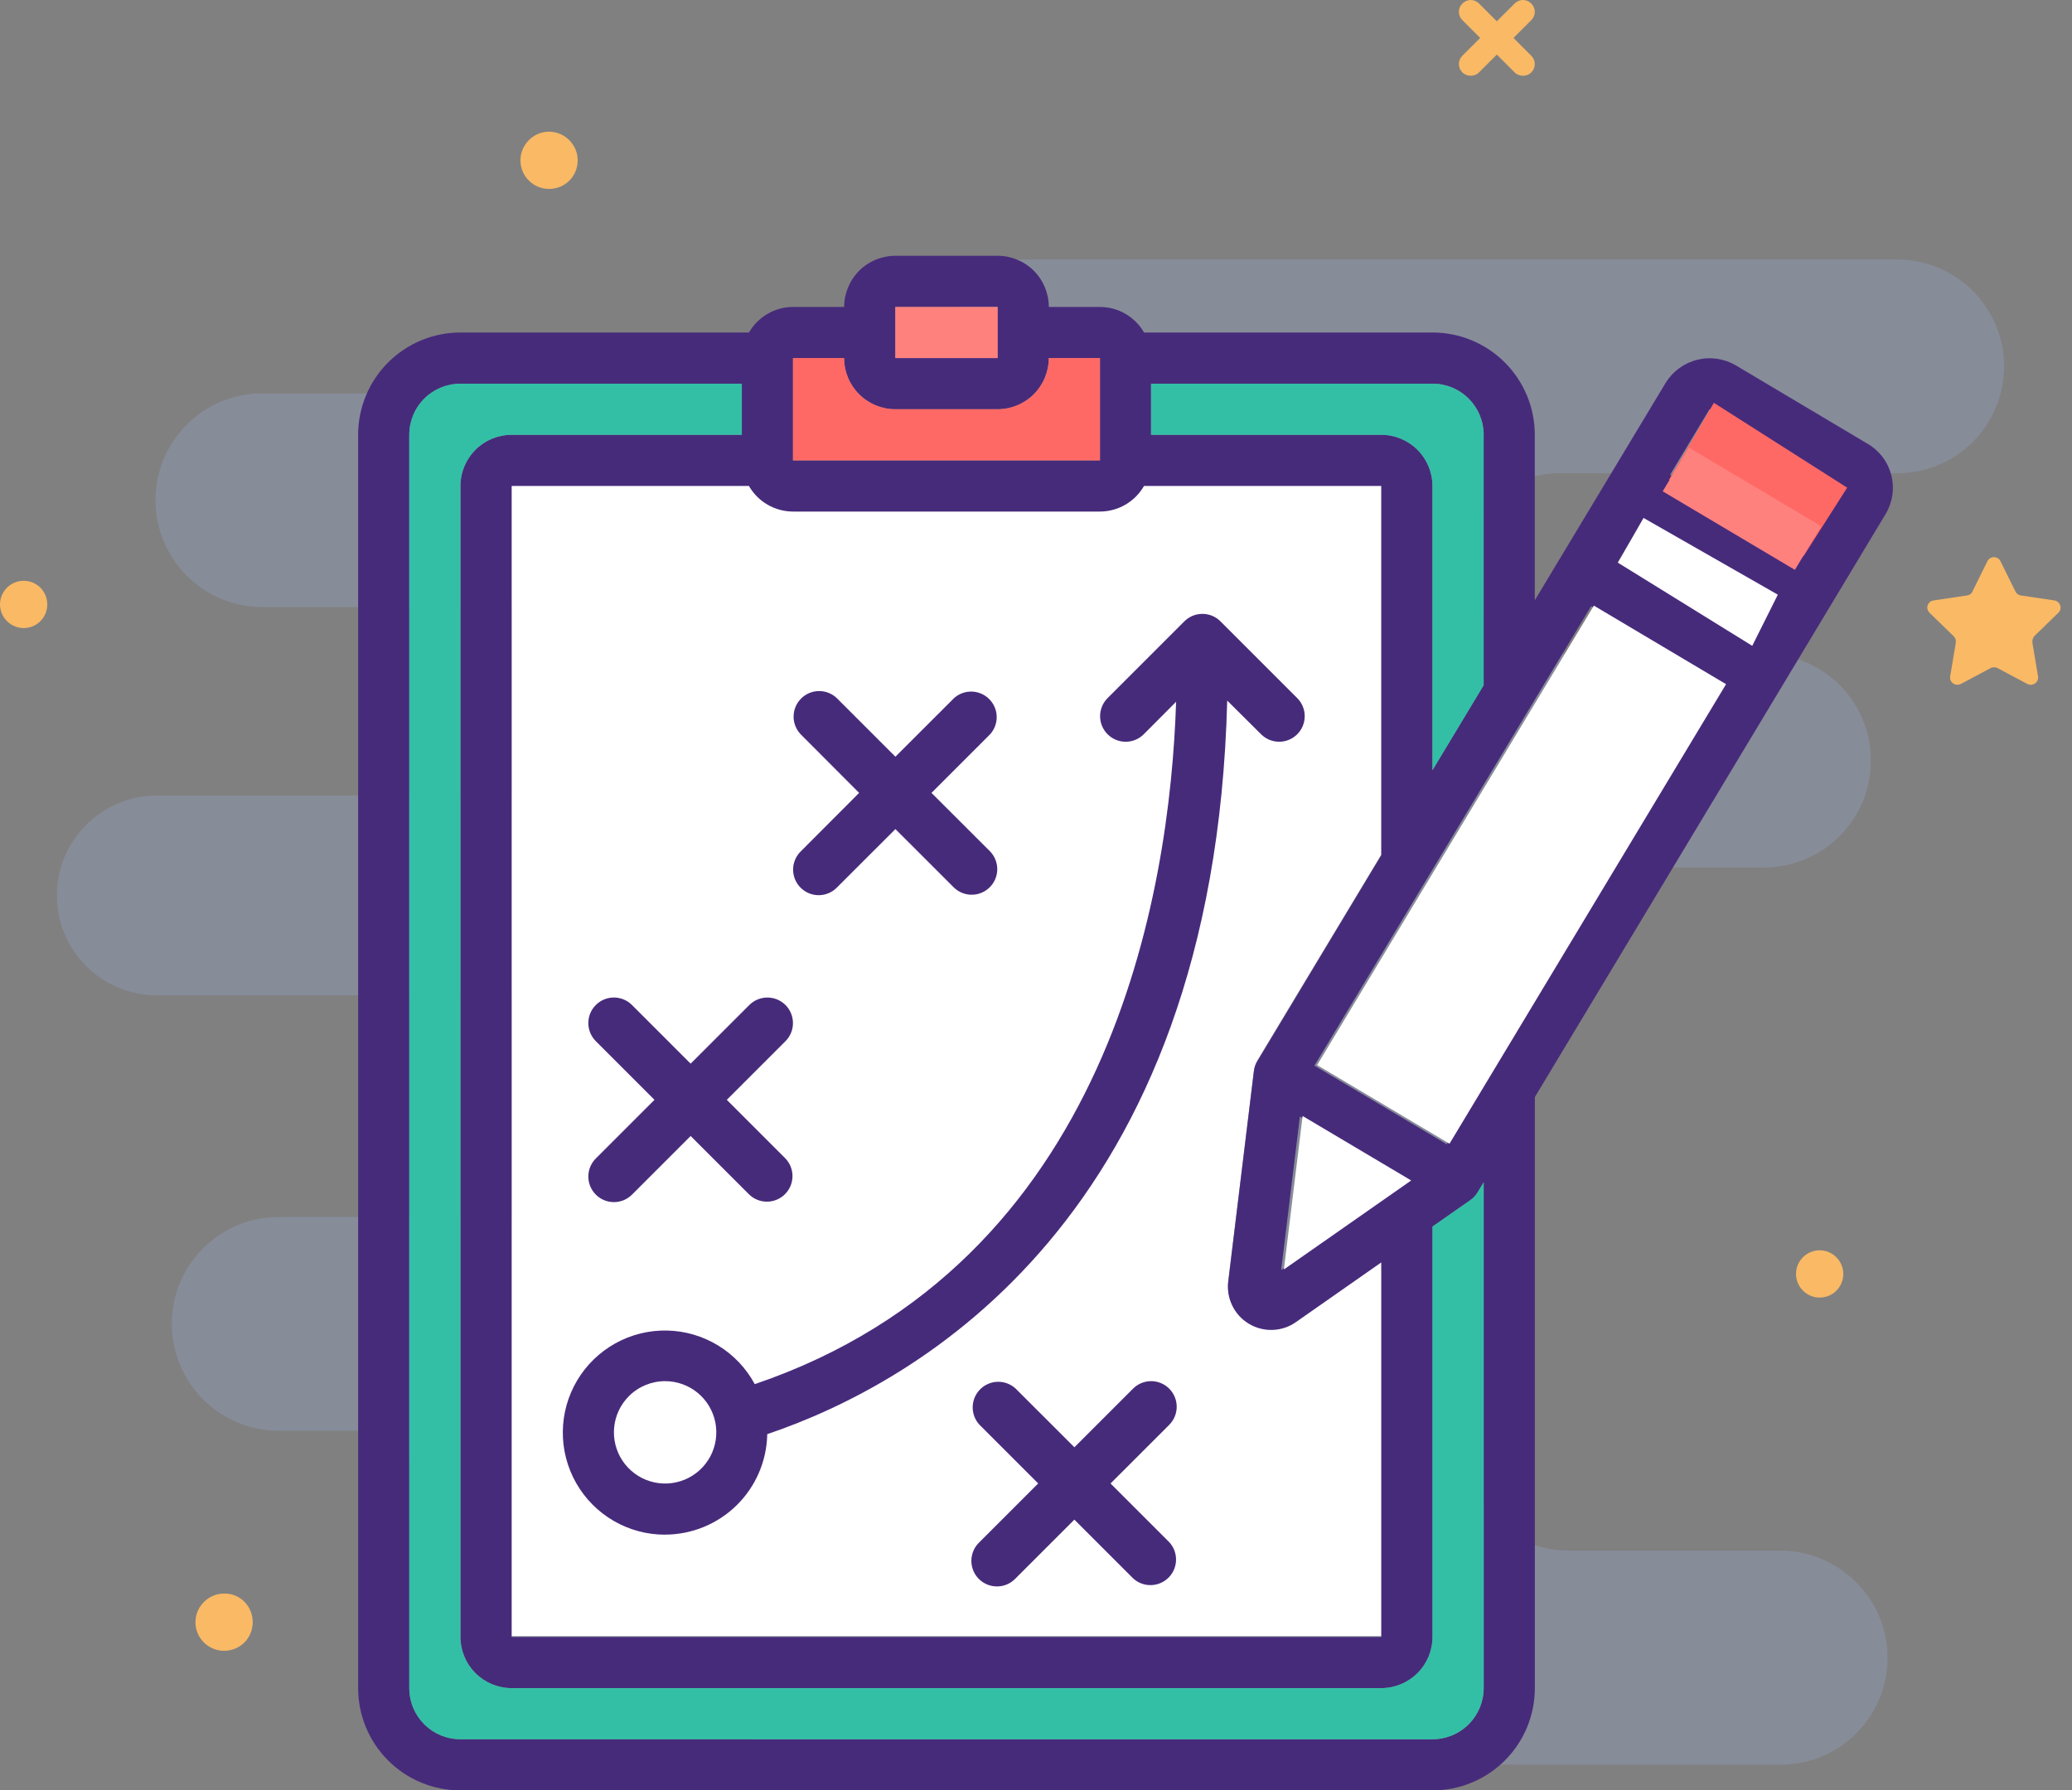
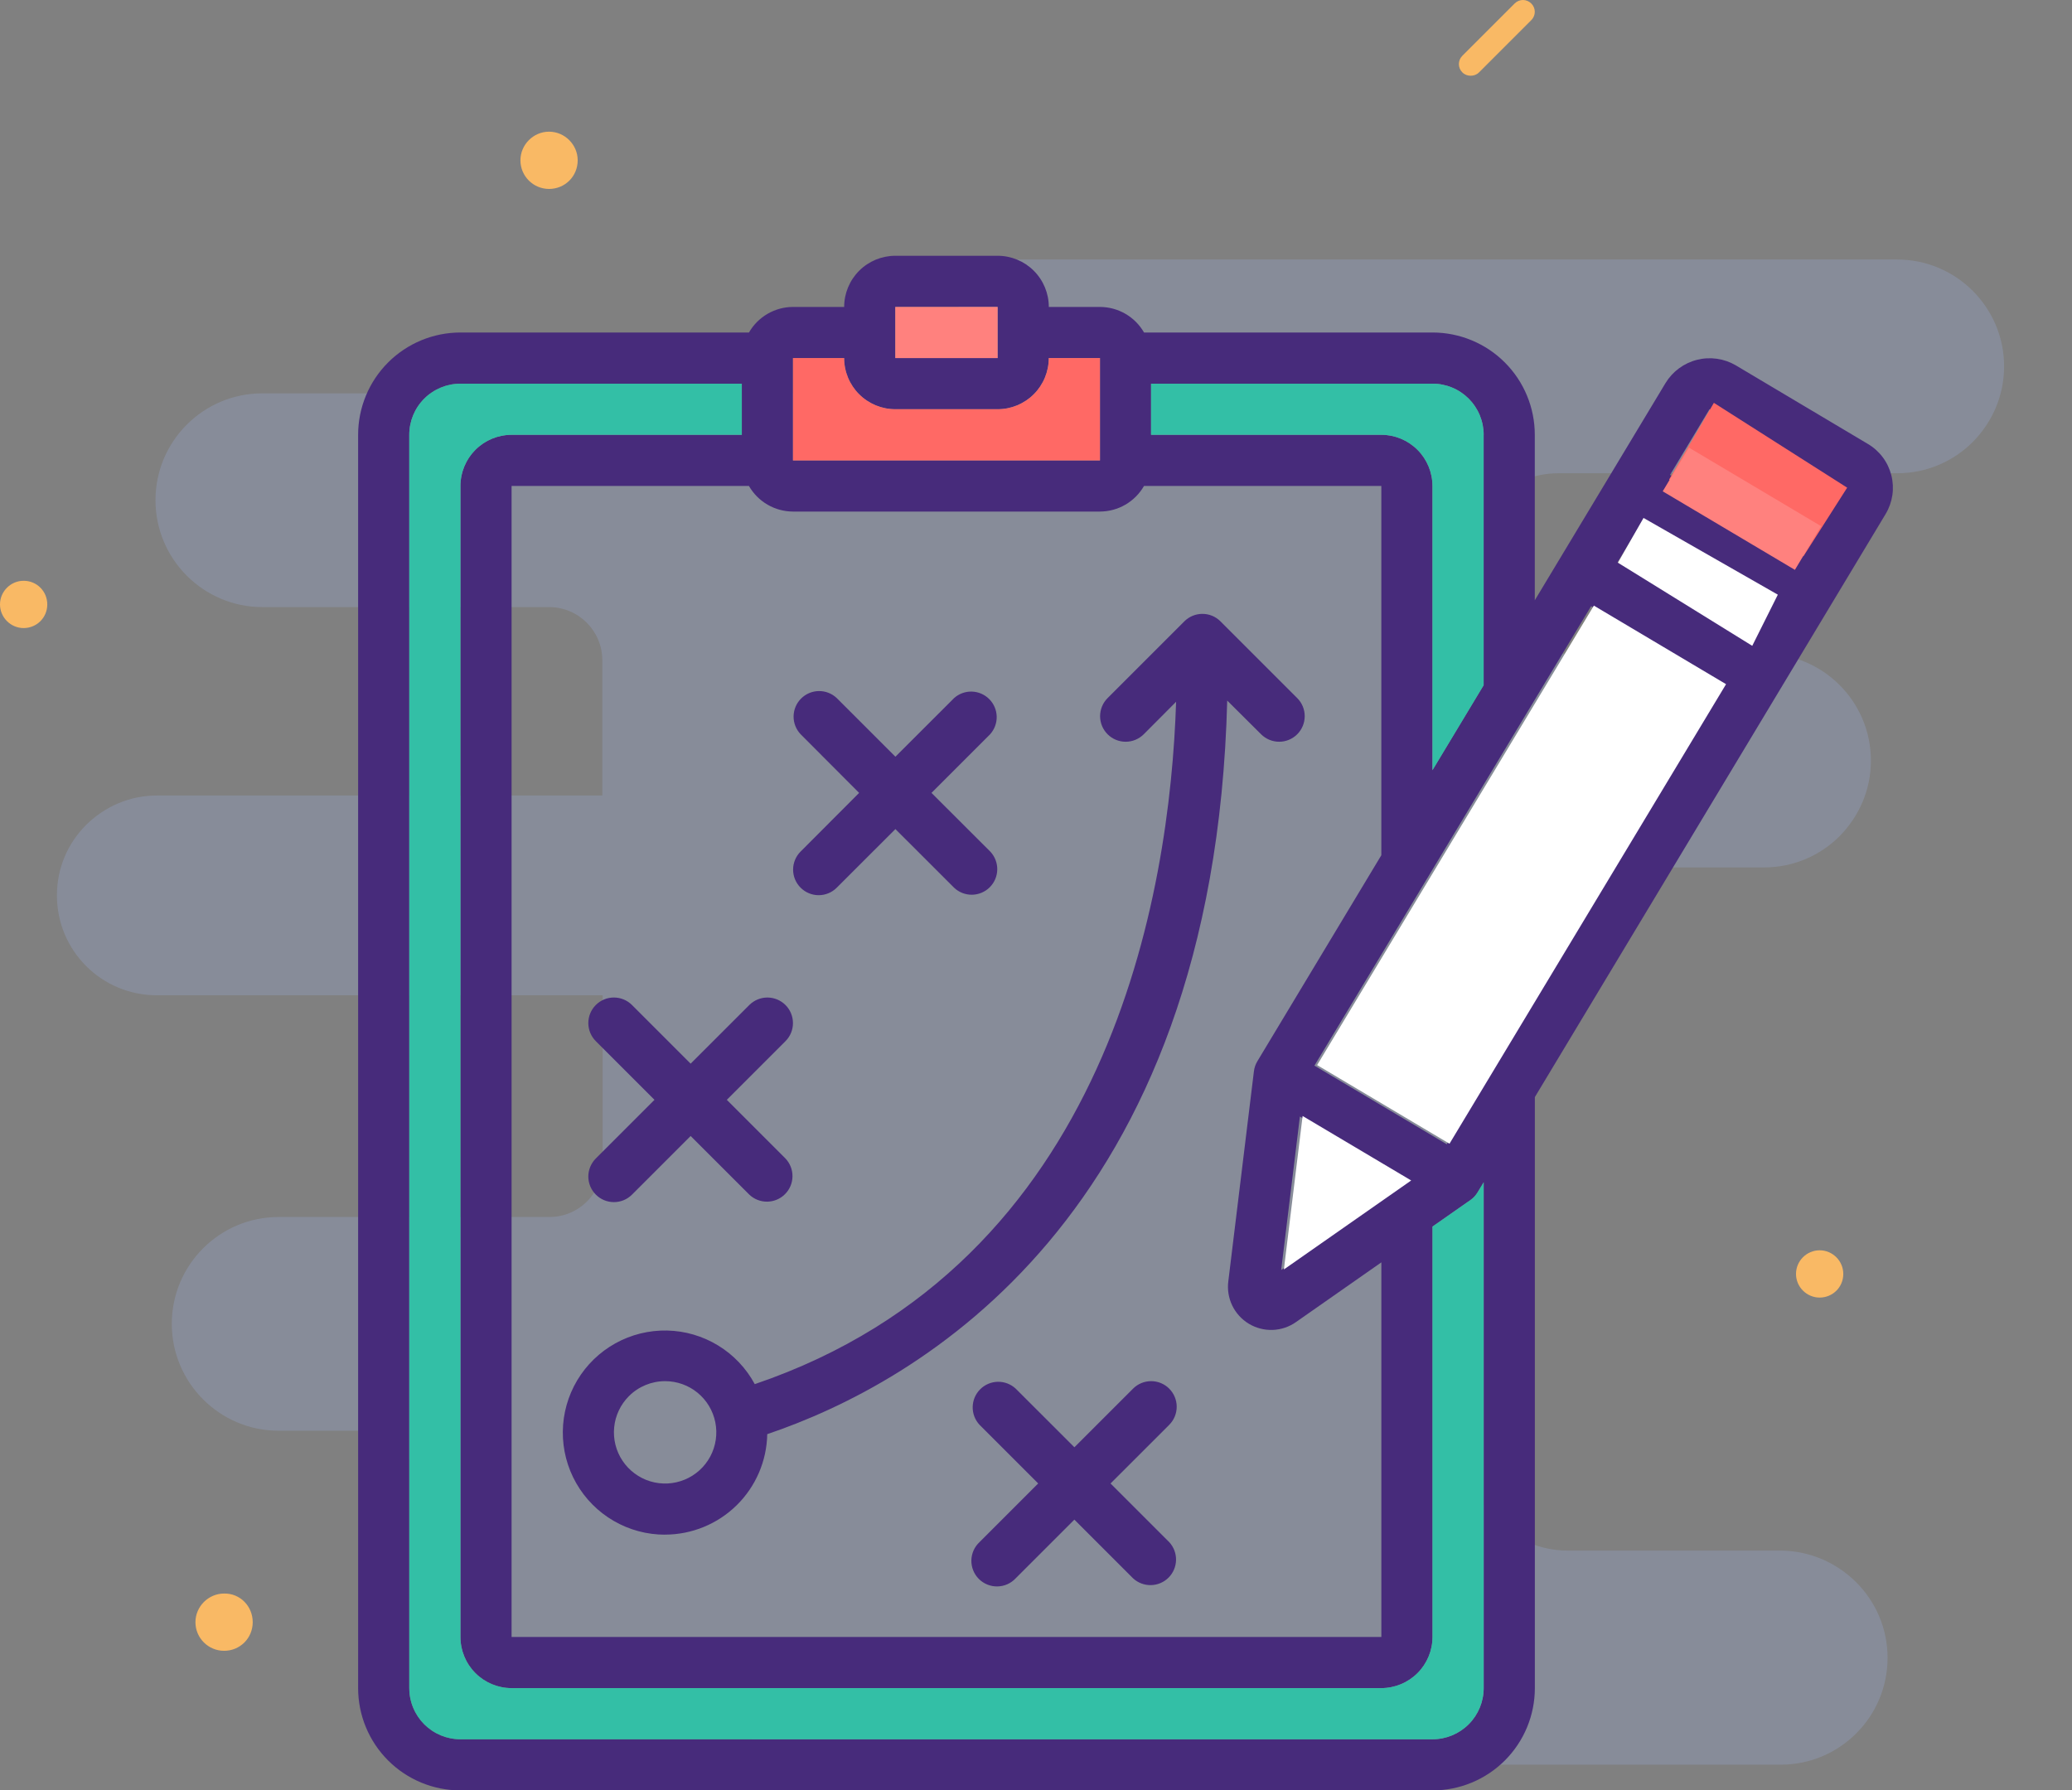
<svg xmlns="http://www.w3.org/2000/svg" width="162" height="140" viewBox="0 0 162 140" fill="none">
  <rect x="0" y="0" width="162" height="140" fill="#808080" stroke="none" />
  <path opacity="0.2" d="M147.58 129.63C147.58 131.947 146.642 134.03 145.132 135.54C143.623 137.05 141.54 137.987 139.223 137.987H62.348C60.031 137.987 58.183 136.112 58.183 133.822C58.183 132.676 57.714 131.635 56.959 130.88C56.204 130.125 55.163 129.656 54.018 129.656H36.628C34.311 129.656 32.462 127.782 32.462 125.491V116.041C32.462 113.724 30.588 111.876 28.297 111.876H21.789C17.181 111.876 13.432 108.127 13.432 103.519C13.432 101.202 14.37 99.12 15.88 97.61C17.39 96.1 19.472 95.163 21.789 95.163H42.954C45.271 95.163 47.119 93.288 47.119 90.998V77.825H12.261C7.94 77.825 4.451 74.337 4.451 70.015C4.451 67.854 5.31 65.928 6.742 64.496C8.174 63.09 10.1 62.205 12.261 62.205H47.093V51.636C47.093 49.319 45.218 47.471 42.928 47.471H20.513C15.906 47.471 12.157 43.722 12.157 39.114C12.157 36.797 13.094 34.715 14.604 33.205C16.114 31.695 18.197 30.758 20.513 30.758H70.757C73.074 30.758 74.922 28.883 74.922 26.592V24.458C74.922 22.141 76.796 20.293 79.087 20.293H148.334C152.942 20.293 156.691 24.041 156.691 28.649C156.691 30.966 155.754 33.023 154.244 34.559C152.734 36.068 150.651 37.005 148.334 37.005H121.833C117.928 37.005 114.778 40.181 114.778 44.06C114.778 47.965 117.954 51.115 121.833 51.115H137.921C142.529 51.115 146.278 54.864 146.278 59.472C146.278 61.789 145.341 63.845 143.831 65.381C142.321 66.891 140.238 67.828 137.921 67.828H122.588C118.267 67.828 114.778 71.317 114.778 75.638V113.438C114.778 117.759 118.267 121.248 122.588 121.248H139.249C143.831 121.3 147.58 125.022 147.58 129.63Z" fill="#A8C0FF" />
-   <path d="M158.904 50.256L159.346 52.886C159.424 53.354 158.93 53.693 158.513 53.484L156.17 52.235C156.014 52.157 155.806 52.157 155.65 52.235L153.307 53.484C152.89 53.693 152.396 53.354 152.474 52.886L152.916 50.256C152.942 50.074 152.89 49.892 152.76 49.762L150.86 47.913C150.521 47.575 150.703 47.028 151.172 46.95L153.801 46.56C153.984 46.534 154.14 46.429 154.218 46.247L155.389 43.878C155.598 43.462 156.196 43.462 156.405 43.878L157.576 46.247C157.654 46.404 157.81 46.534 157.993 46.56L160.622 46.95C161.091 47.028 161.273 47.601 160.934 47.913L159.034 49.762C158.956 49.866 158.878 50.074 158.904 50.256Z" fill="#F9B965" />
  <path d="M144.118 99.615C144.118 100.656 143.285 101.463 142.269 101.463C141.254 101.463 140.421 100.63 140.421 99.615C140.421 98.599 141.254 97.766 142.269 97.766C143.285 97.766 144.118 98.599 144.118 99.615Z" fill="#F9B965" />
  <path d="M3.697 47.262C3.697 48.304 2.864 49.111 1.848 49.111C0.833 49.111 0 48.278 0 47.262C0 46.247 0.833 45.414 1.848 45.414C2.89 45.414 3.697 46.247 3.697 47.262Z" fill="#F9B965" />
  <path d="M45.167 12.535C45.167 13.784 44.178 14.774 42.928 14.774C41.705 14.774 40.69 13.784 40.69 12.535C40.69 11.311 41.705 10.296 42.928 10.296C44.152 10.296 45.167 11.311 45.167 12.535Z" fill="#F9B965" />
  <path d="M19.759 126.845C19.759 128.094 18.77 129.084 17.52 129.084C16.297 129.084 15.281 128.094 15.281 126.845C15.281 125.621 16.297 124.606 17.52 124.606C18.77 124.58 19.759 125.595 19.759 126.845Z" fill="#F9B965" />
-   <path d="M119.074 5.922C118.84 5.922 118.605 5.844 118.423 5.662L114.336 1.575C113.971 1.211 113.971 0.638 114.336 0.273C114.7 -0.091 115.273 -0.091 115.637 0.273L119.725 4.36C120.089 4.725 120.089 5.298 119.725 5.662C119.542 5.844 119.308 5.922 119.074 5.922Z" fill="#F9B965" />
  <path d="M114.987 5.922C114.752 5.922 114.518 5.844 114.336 5.662C113.971 5.298 113.971 4.725 114.336 4.36L118.423 0.273C118.787 -0.091 119.36 -0.091 119.725 0.273C120.089 0.638 120.089 1.211 119.725 1.575L115.637 5.662C115.455 5.844 115.221 5.922 114.987 5.922Z" fill="#F9B965" />
  <g clip-path="url(#clip0_1264_997)">
-     <path d="M58.554 37.942C58.902 38.548 59.404 39.052 60.009 39.403C60.614 39.754 61.3 39.94 61.999 39.941H86C86.699 39.939 87.385 39.754 87.99 39.403C88.594 39.052 89.096 38.548 89.444 37.942H108V66.817L98.305 82.925C98.159 83.166 98.067 83.436 98.035 83.716L96.036 100.115C95.949 100.766 96.054 101.428 96.338 102.02C96.621 102.612 97.072 103.109 97.634 103.449C98.196 103.788 98.845 103.957 99.501 103.933C100.158 103.909 100.793 103.694 101.329 103.314L108 98.643V127.936H39.998V37.936L58.554 37.942Z" fill="white" />
    <path d="M36 140H112.003C113.054 140 114.094 139.793 115.064 139.391C116.035 138.989 116.917 138.4 117.66 137.657C118.402 136.914 118.992 136.032 119.394 135.062C119.796 134.091 120.003 133.051 120.003 132.001V85.786L147.432 40.186C147.702 39.735 147.88 39.235 147.956 38.715C148.031 38.195 148.003 37.665 147.873 37.156C147.743 36.647 147.514 36.168 147.198 35.748C146.882 35.328 146.486 34.975 146.033 34.709L135.706 28.563C134.792 28.03 133.706 27.877 132.681 28.136C131.656 28.395 130.773 29.046 130.222 29.949L119.998 46.938V33.999C119.999 32.949 119.792 31.909 119.39 30.939C118.989 29.968 118.4 29.087 117.657 28.344C116.915 27.601 116.034 27.012 115.063 26.61C114.093 26.207 113.053 26 112.003 26H89.447C89.098 25.394 88.597 24.89 87.992 24.539C87.388 24.188 86.702 24.003 86.003 24.001H82.002C82.001 22.94 81.58 21.923 80.829 21.172C80.079 20.422 79.062 20.001 78.001 20H70.001C68.941 20.001 67.923 20.422 67.173 21.172C66.423 21.923 66.001 22.94 66.001 24.001H62.002C61.303 24.002 60.617 24.188 60.012 24.539C59.408 24.89 58.906 25.394 58.558 26H36.002C34.951 26 33.911 26.206 32.94 26.608C31.969 27.01 31.087 27.599 30.344 28.342C29.601 29.085 29.011 29.967 28.609 30.938C28.207 31.908 28 32.949 28 33.999V132.001C28 133.051 28.207 134.092 28.609 135.062C29.011 136.033 29.601 136.915 30.344 137.658C31.087 138.401 31.969 138.99 32.94 139.392C33.911 139.794 34.951 140 36.002 140H36ZM58.556 38C58.904 38.606 59.405 39.111 60.01 39.462C60.614 39.813 61.301 39.999 62 40.001H86.001C86.7 39.999 87.386 39.813 87.99 39.462C88.595 39.11 89.096 38.606 89.444 38H108V66.873L98.308 82.983C98.162 83.224 98.07 83.494 98.037 83.774L96.038 100.173C95.951 100.824 96.056 101.486 96.34 102.079C96.624 102.671 97.075 103.168 97.637 103.508C98.2 103.847 98.849 104.016 99.505 103.992C100.162 103.969 100.797 103.754 101.333 103.374L108.002 98.709V128H39.998V38H58.556ZM100.17 99.307L101.633 87.307L110.119 92.351L100.17 99.307ZM113.115 89.474L102.769 83.326L124.402 47.399L134.737 53.542L113.115 89.474ZM128.516 40.554L138.85 46.698L136.803 50.114L126.468 43.972L128.516 40.554ZM133.659 32L143.995 38.135L140.907 43.278L130.574 37.134L133.659 32ZM115.995 33.999V53.581L111.994 60.224V38C111.994 36.939 111.572 35.922 110.822 35.172C110.072 34.422 109.054 34 107.994 33.999H89.993V30.001H112.001C112.526 30 113.046 30.104 113.532 30.305C114.017 30.505 114.458 30.8 114.83 31.171C115.201 31.542 115.496 31.983 115.697 32.469C115.898 32.954 116.002 33.474 116.002 33.999H115.995ZM69.999 24.001H77.999V27.999H69.999V24.001ZM65.999 27.999C65.999 29.06 66.421 30.077 67.171 30.828C67.921 31.578 68.938 31.999 69.999 32H77.999C79.06 31.999 80.077 31.578 80.827 30.828C81.578 30.077 81.999 29.06 82 27.999H86.001V36.001H62V27.999H65.999ZM31.999 33.999C31.999 32.939 32.42 31.922 33.17 31.172C33.92 30.422 34.937 30.001 35.997 30.001H57.999V33.999H39.998C38.938 34 37.921 34.422 37.171 35.172C36.422 35.922 36 36.94 36 38V128C36 129.061 36.422 130.077 37.171 130.828C37.921 131.578 38.938 132 39.998 132.001H108C109.061 132 110.078 131.578 110.828 130.828C111.579 130.078 112 129.061 112.001 128V95.911L114.95 93.849C115.179 93.692 115.372 93.487 115.515 93.249L116.002 92.448V132.001C116.001 133.062 115.579 134.079 114.829 134.829C114.079 135.579 113.062 136.001 112.001 136.001H35.997C35.472 136.001 34.952 135.898 34.467 135.697C33.981 135.496 33.541 135.201 33.169 134.83C32.798 134.458 32.503 134.017 32.303 133.532C32.102 133.046 31.998 132.526 31.999 132.001V33.999Z" fill="#472B7B" />
    <path d="M52.001 119.999C54.095 119.995 56.105 119.17 57.598 117.701C59.091 116.233 59.949 114.237 59.987 112.143C71.694 108.183 94.917 95.214 95.95 54.781L98.597 57.414C98.971 57.789 99.48 58 100.01 58C100.54 58.001 101.049 57.79 101.424 57.415C101.799 57.041 102.01 56.532 102.01 56.002C102.011 55.471 101.8 54.963 101.425 54.588L95.425 48.588C95.24 48.402 95.019 48.254 94.776 48.153C94.534 48.053 94.273 48.001 94.011 48.001C93.748 48.001 93.488 48.053 93.245 48.153C93.002 48.254 92.782 48.402 92.596 48.588L86.596 54.588C86.411 54.774 86.263 54.994 86.163 55.237C86.063 55.479 86.011 55.739 86.011 56.002C86.011 56.264 86.063 56.524 86.164 56.767C86.264 57.009 86.412 57.23 86.597 57.415C86.783 57.601 87.004 57.748 87.246 57.849C87.489 57.949 87.749 58.001 88.011 58C88.274 58 88.534 57.949 88.776 57.848C89.019 57.747 89.239 57.6 89.425 57.414L91.954 54.875C91.471 69.785 86.811 98.784 59.012 108.232C58.342 106.99 57.355 105.947 56.15 105.211C54.946 104.474 53.568 104.07 52.157 104.04C50.745 104.01 49.351 104.355 48.117 105.039C46.882 105.724 45.851 106.723 45.128 107.936C44.406 109.149 44.018 110.531 44.004 111.943C43.99 113.354 44.351 114.744 45.05 115.971C45.748 117.197 46.76 118.217 47.981 118.925C49.202 119.634 50.589 120.005 52.001 120.003V119.999ZM52.001 107.999C52.927 107.998 53.825 108.319 54.541 108.906C55.257 109.494 55.747 110.311 55.928 111.219C56.109 112.128 55.969 113.071 55.533 113.888C55.097 114.704 54.39 115.345 53.535 115.699C52.679 116.054 51.727 116.101 50.841 115.832C49.954 115.563 49.189 114.995 48.674 114.225C48.159 113.455 47.928 112.531 48.019 111.609C48.109 110.687 48.517 109.826 49.172 109.171C49.922 108.42 50.94 107.999 52.001 107.999Z" fill="#472B7B" />
    <path d="M91.416 108.584C91.041 108.209 90.532 107.998 90.002 107.998C89.472 107.998 88.963 108.209 88.588 108.584L84.002 113.169L79.414 108.584C79.034 108.231 78.532 108.039 78.014 108.048C77.496 108.058 77.002 108.268 76.636 108.634C76.269 109.001 76.059 109.495 76.05 110.013C76.04 110.531 76.232 111.033 76.585 111.412L81.171 115.998L76.585 120.584C76.388 120.767 76.23 120.988 76.12 121.233C76.011 121.479 75.951 121.744 75.947 122.013C75.942 122.282 75.991 122.549 76.092 122.798C76.192 123.048 76.342 123.274 76.532 123.465C76.723 123.655 76.949 123.805 77.199 123.905C77.448 124.006 77.715 124.055 77.984 124.05C78.253 124.046 78.518 123.987 78.764 123.877C79.01 123.767 79.231 123.609 79.414 123.412L83.999 118.826L88.585 123.412C88.965 123.765 89.466 123.957 89.985 123.947C90.503 123.938 90.997 123.728 91.364 123.362C91.73 122.995 91.94 122.501 91.949 121.983C91.959 121.465 91.767 120.963 91.414 120.584L86.828 116L91.416 111.414C91.791 111.039 92.001 110.53 92.001 110C92.001 109.47 91.791 108.961 91.416 108.586V108.584Z" fill="#472B7B" />
    <path d="M46.585 93.412C46.771 93.598 46.991 93.746 47.234 93.847C47.477 93.947 47.737 93.999 48 93.999C48.262 93.999 48.523 93.947 48.765 93.847C49.008 93.746 49.228 93.598 49.414 93.412L53.998 88.829L58.586 93.414C58.964 93.773 59.467 93.97 59.988 93.963C60.509 93.956 61.007 93.746 61.375 93.377C61.744 93.009 61.954 92.511 61.961 91.99C61.968 91.469 61.771 90.966 61.412 90.588L56.826 86L61.412 81.414C61.598 81.229 61.745 81.008 61.846 80.766C61.947 80.523 61.998 80.263 61.998 80.001C61.998 79.738 61.947 79.478 61.846 79.236C61.746 78.993 61.599 78.772 61.413 78.587C61.228 78.401 61.007 78.254 60.765 78.153C60.522 78.053 60.262 78.001 60 78.001C59.737 78.001 59.477 78.052 59.234 78.153C58.992 78.253 58.771 78.4 58.586 78.586L53.998 83.171L49.412 78.586C49.037 78.211 48.529 78 47.998 78C47.468 77.999 46.959 78.21 46.584 78.585C46.209 78.959 45.998 79.468 45.998 79.998C45.998 80.528 46.208 81.037 46.583 81.412L51.171 86L46.585 90.586C46.399 90.771 46.252 90.991 46.151 91.234C46.05 91.476 45.998 91.736 45.998 91.999C45.998 92.261 46.05 92.522 46.151 92.764C46.252 93.007 46.399 93.227 46.585 93.412Z" fill="#472B7B" />
    <path d="M62.596 69.412C62.781 69.598 63.001 69.746 63.244 69.846C63.486 69.947 63.746 69.999 64.009 69.999C64.272 69.999 64.532 69.947 64.774 69.846C65.017 69.746 65.237 69.598 65.422 69.412L70.008 64.829L74.596 69.414C74.974 69.773 75.477 69.97 75.998 69.963C76.519 69.956 77.017 69.746 77.386 69.377C77.754 69.009 77.964 68.511 77.971 67.99C77.978 67.469 77.781 66.966 77.423 66.588L72.828 62L77.414 57.414C77.756 57.034 77.94 56.537 77.927 56.026C77.914 55.515 77.705 55.028 77.344 54.666C76.983 54.303 76.497 54.093 75.986 54.078C75.475 54.063 74.978 54.245 74.596 54.586L70.008 59.171L65.422 54.586C65.044 54.227 64.541 54.03 64.02 54.037C63.499 54.044 63.001 54.254 62.633 54.623C62.264 54.991 62.054 55.489 62.047 56.01C62.04 56.531 62.237 57.034 62.596 57.412L67.171 62L62.596 66.586C62.41 66.771 62.262 66.991 62.161 67.234C62.061 67.476 62.009 67.736 62.009 67.999C62.009 68.261 62.061 68.522 62.161 68.764C62.262 69.007 62.41 69.227 62.596 69.412Z" fill="#472B7B" />
    <path d="M31.999 33.999C31.999 32.939 32.42 31.922 33.17 31.172C33.92 30.422 34.937 30.001 35.998 30.001H57.999V33.999H39.999C38.938 34 37.921 34.422 37.172 35.172C36.422 35.923 36 36.94 36 38V128C36 129.061 36.422 130.077 37.172 130.828C37.921 131.578 38.938 132 39.999 132.001H108C109.061 132 110.079 131.578 110.829 130.828C111.579 130.078 112.001 129.061 112.001 128V95.911L114.95 93.849C115.179 93.692 115.372 93.487 115.516 93.249L116.002 92.448V132.001C116.001 133.062 115.58 134.079 114.83 134.829C114.079 135.579 113.062 136.001 112.001 136.001H35.998C35.472 136.001 34.952 135.898 34.467 135.697C33.982 135.496 33.541 135.201 33.169 134.83C32.798 134.458 32.504 134.017 32.303 133.532C32.102 133.046 31.999 132.526 31.999 132.001V33.999Z" fill="#33BFA6" />
    <path d="M116.001 33.999V53.581L112.001 60.224V38C112 36.939 111.578 35.922 110.828 35.172C110.078 34.422 109.061 34 108 33.999H89.999V30.001H112.001C112.526 30 113.046 30.104 113.531 30.305C114.017 30.505 114.458 30.8 114.829 31.171C115.201 31.543 115.496 31.983 115.697 32.469C115.898 32.954 116.001 33.474 116.001 33.999Z" fill="#33BFA6" />
    <path d="M77.999 24.001H69.999V27.999H77.999V24.001Z" fill="#FF817E" />
    <path d="M65.999 27.999C65.999 29.06 66.421 30.077 67.171 30.828C67.921 31.578 68.939 31.999 70 32H77.999C79.06 31.999 80.077 31.578 80.828 30.828C81.578 30.077 81.999 29.06 82 27.999H86.001V36.001H62V27.999H65.999Z" fill="#FF6965" />
    <path d="M100.382 99.264L101.845 87.264L110.334 92.306L100.382 99.264Z" fill="white" />
    <path d="M113.33 89.431L102.981 83.283L124.617 47.356L134.952 53.499L113.33 89.431Z" fill="white" />
    <path d="M134 31.5L144.421 38.133L141 43.5L130.5 37.5L134 31.5Z" fill="#FF6965" />
    <path d="M132.049 35L142.384 41.144L140.335 44.559L130 38.418L132.049 35Z" fill="#FF817E" />
    <path d="M128.5 40.5L139 46.5L137 50.5L126.5 44L128.5 40.5Z" fill="white" />
  </g>
  <defs>
    <clipPath id="clip0_1264_997">
      <rect width="120" height="120" fill="white" transform="translate(28 20)" />
    </clipPath>
  </defs>
</svg>